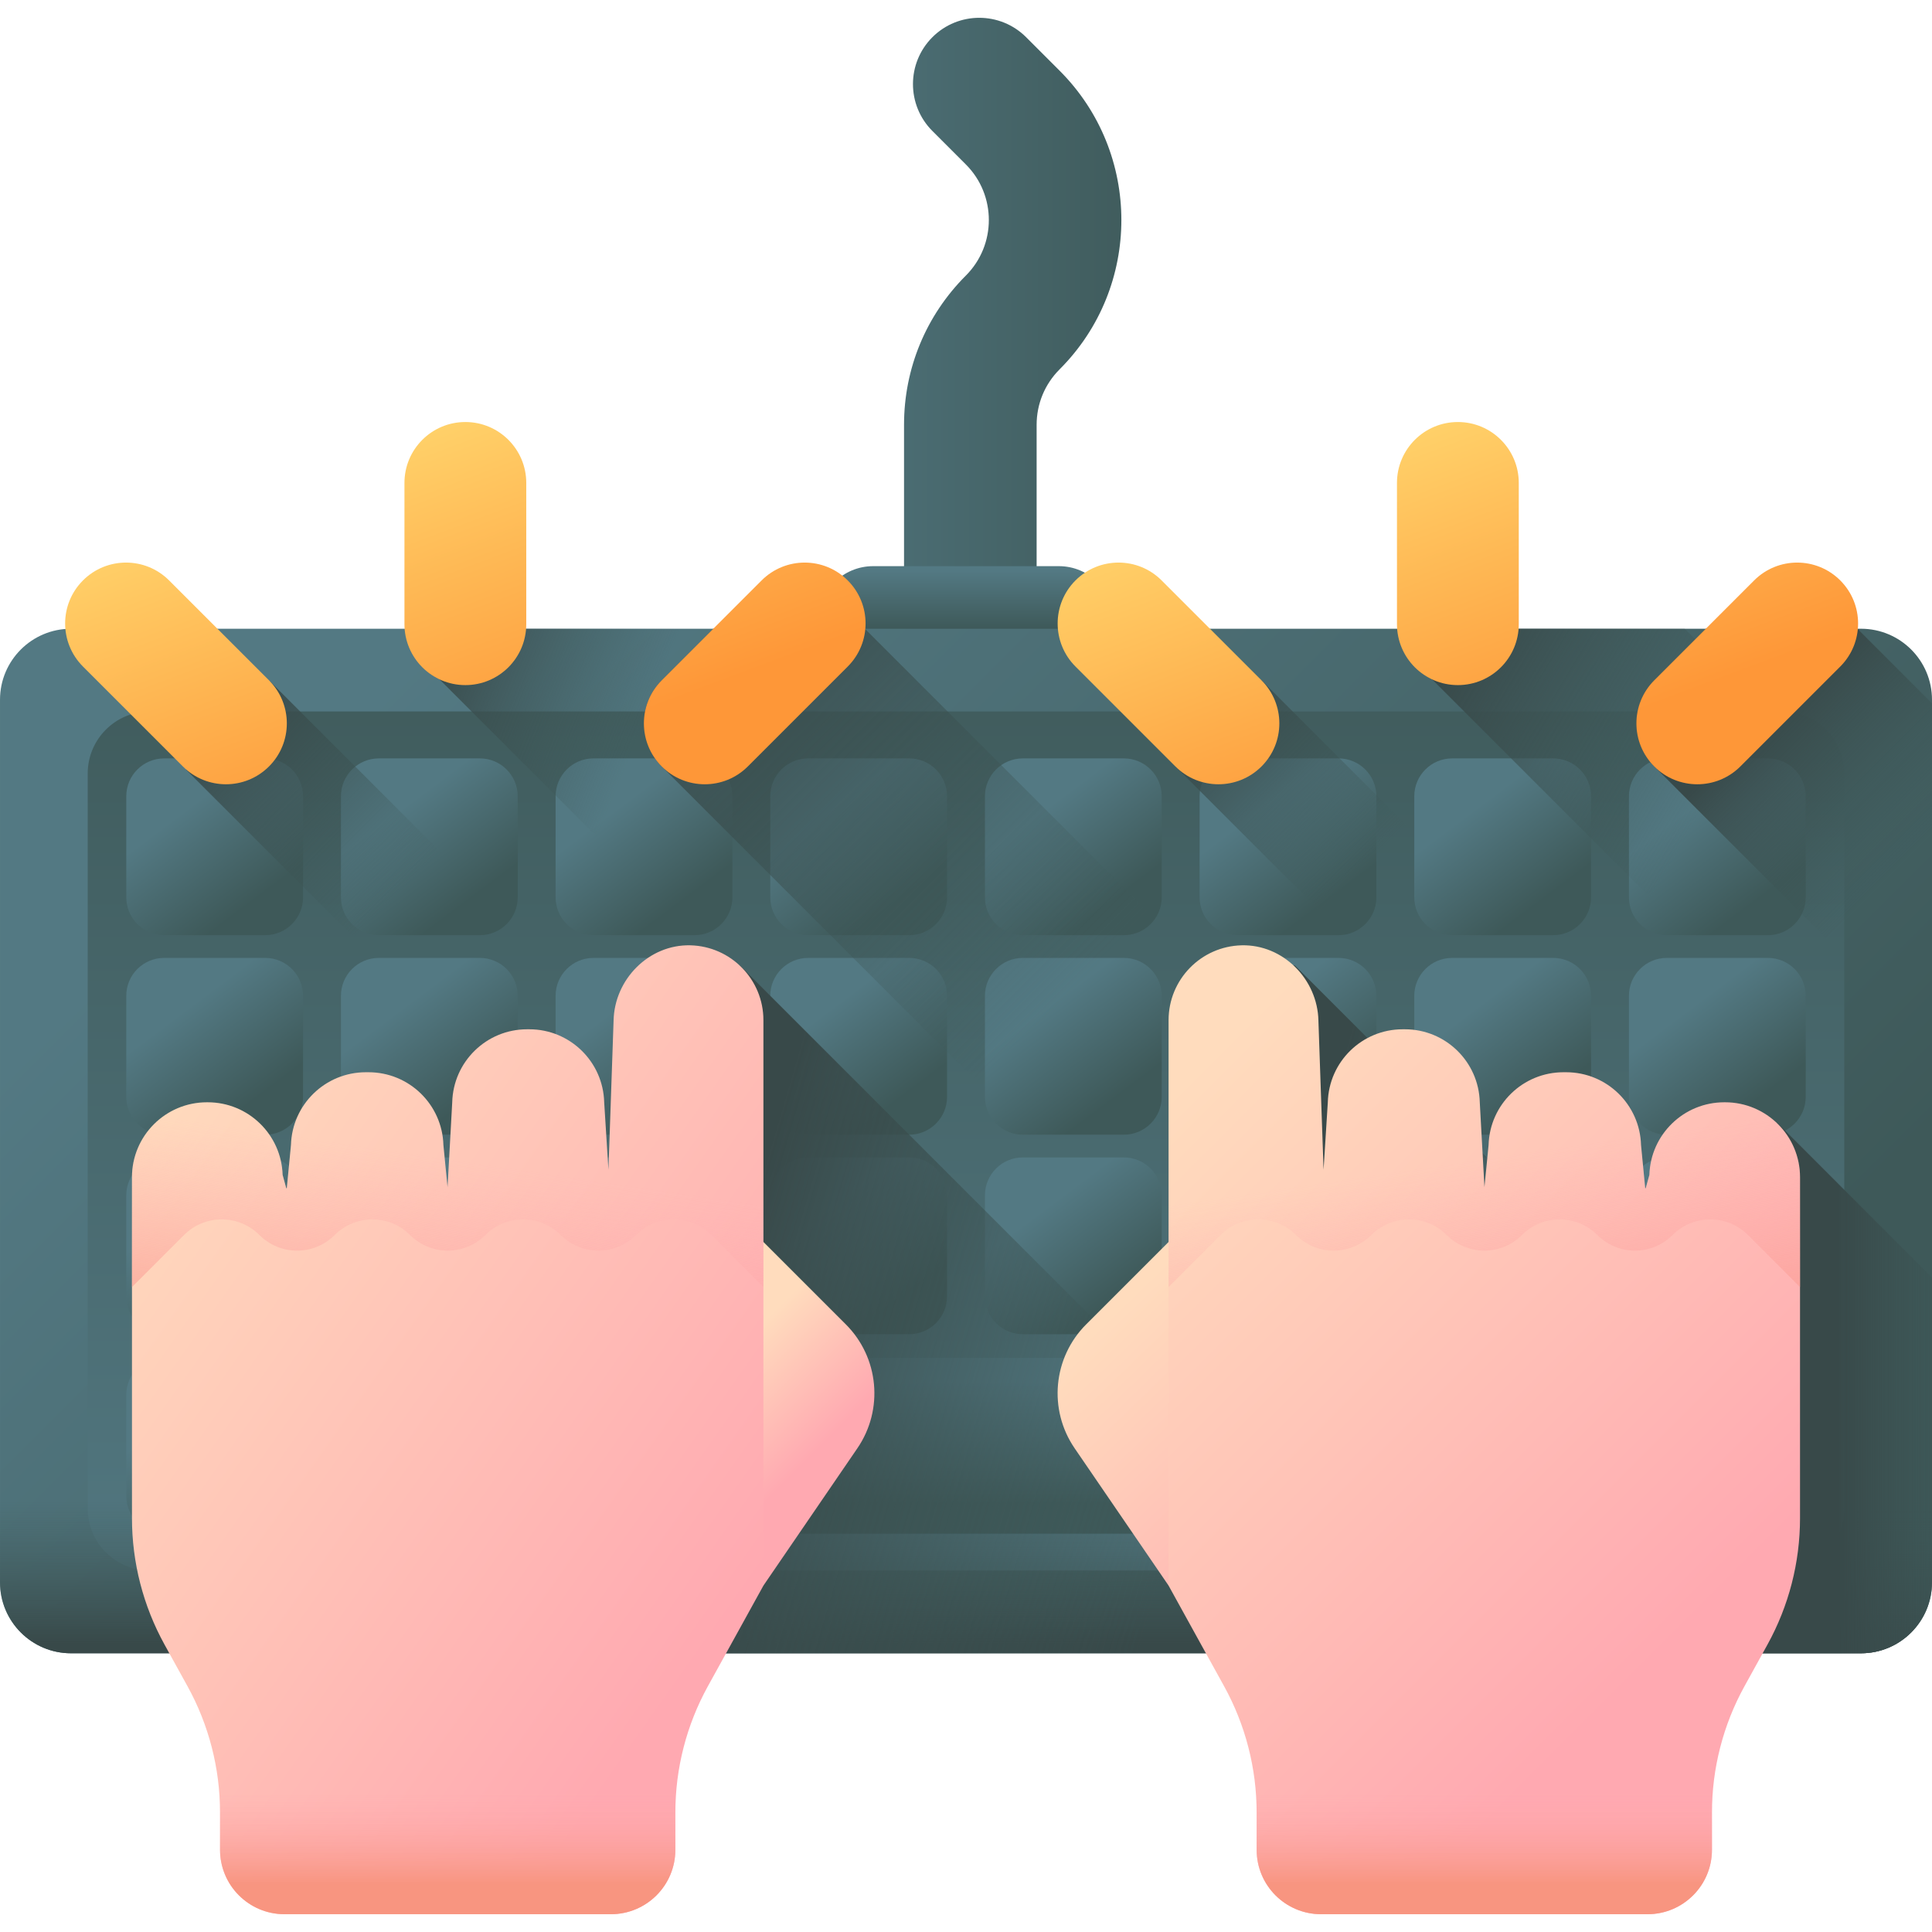
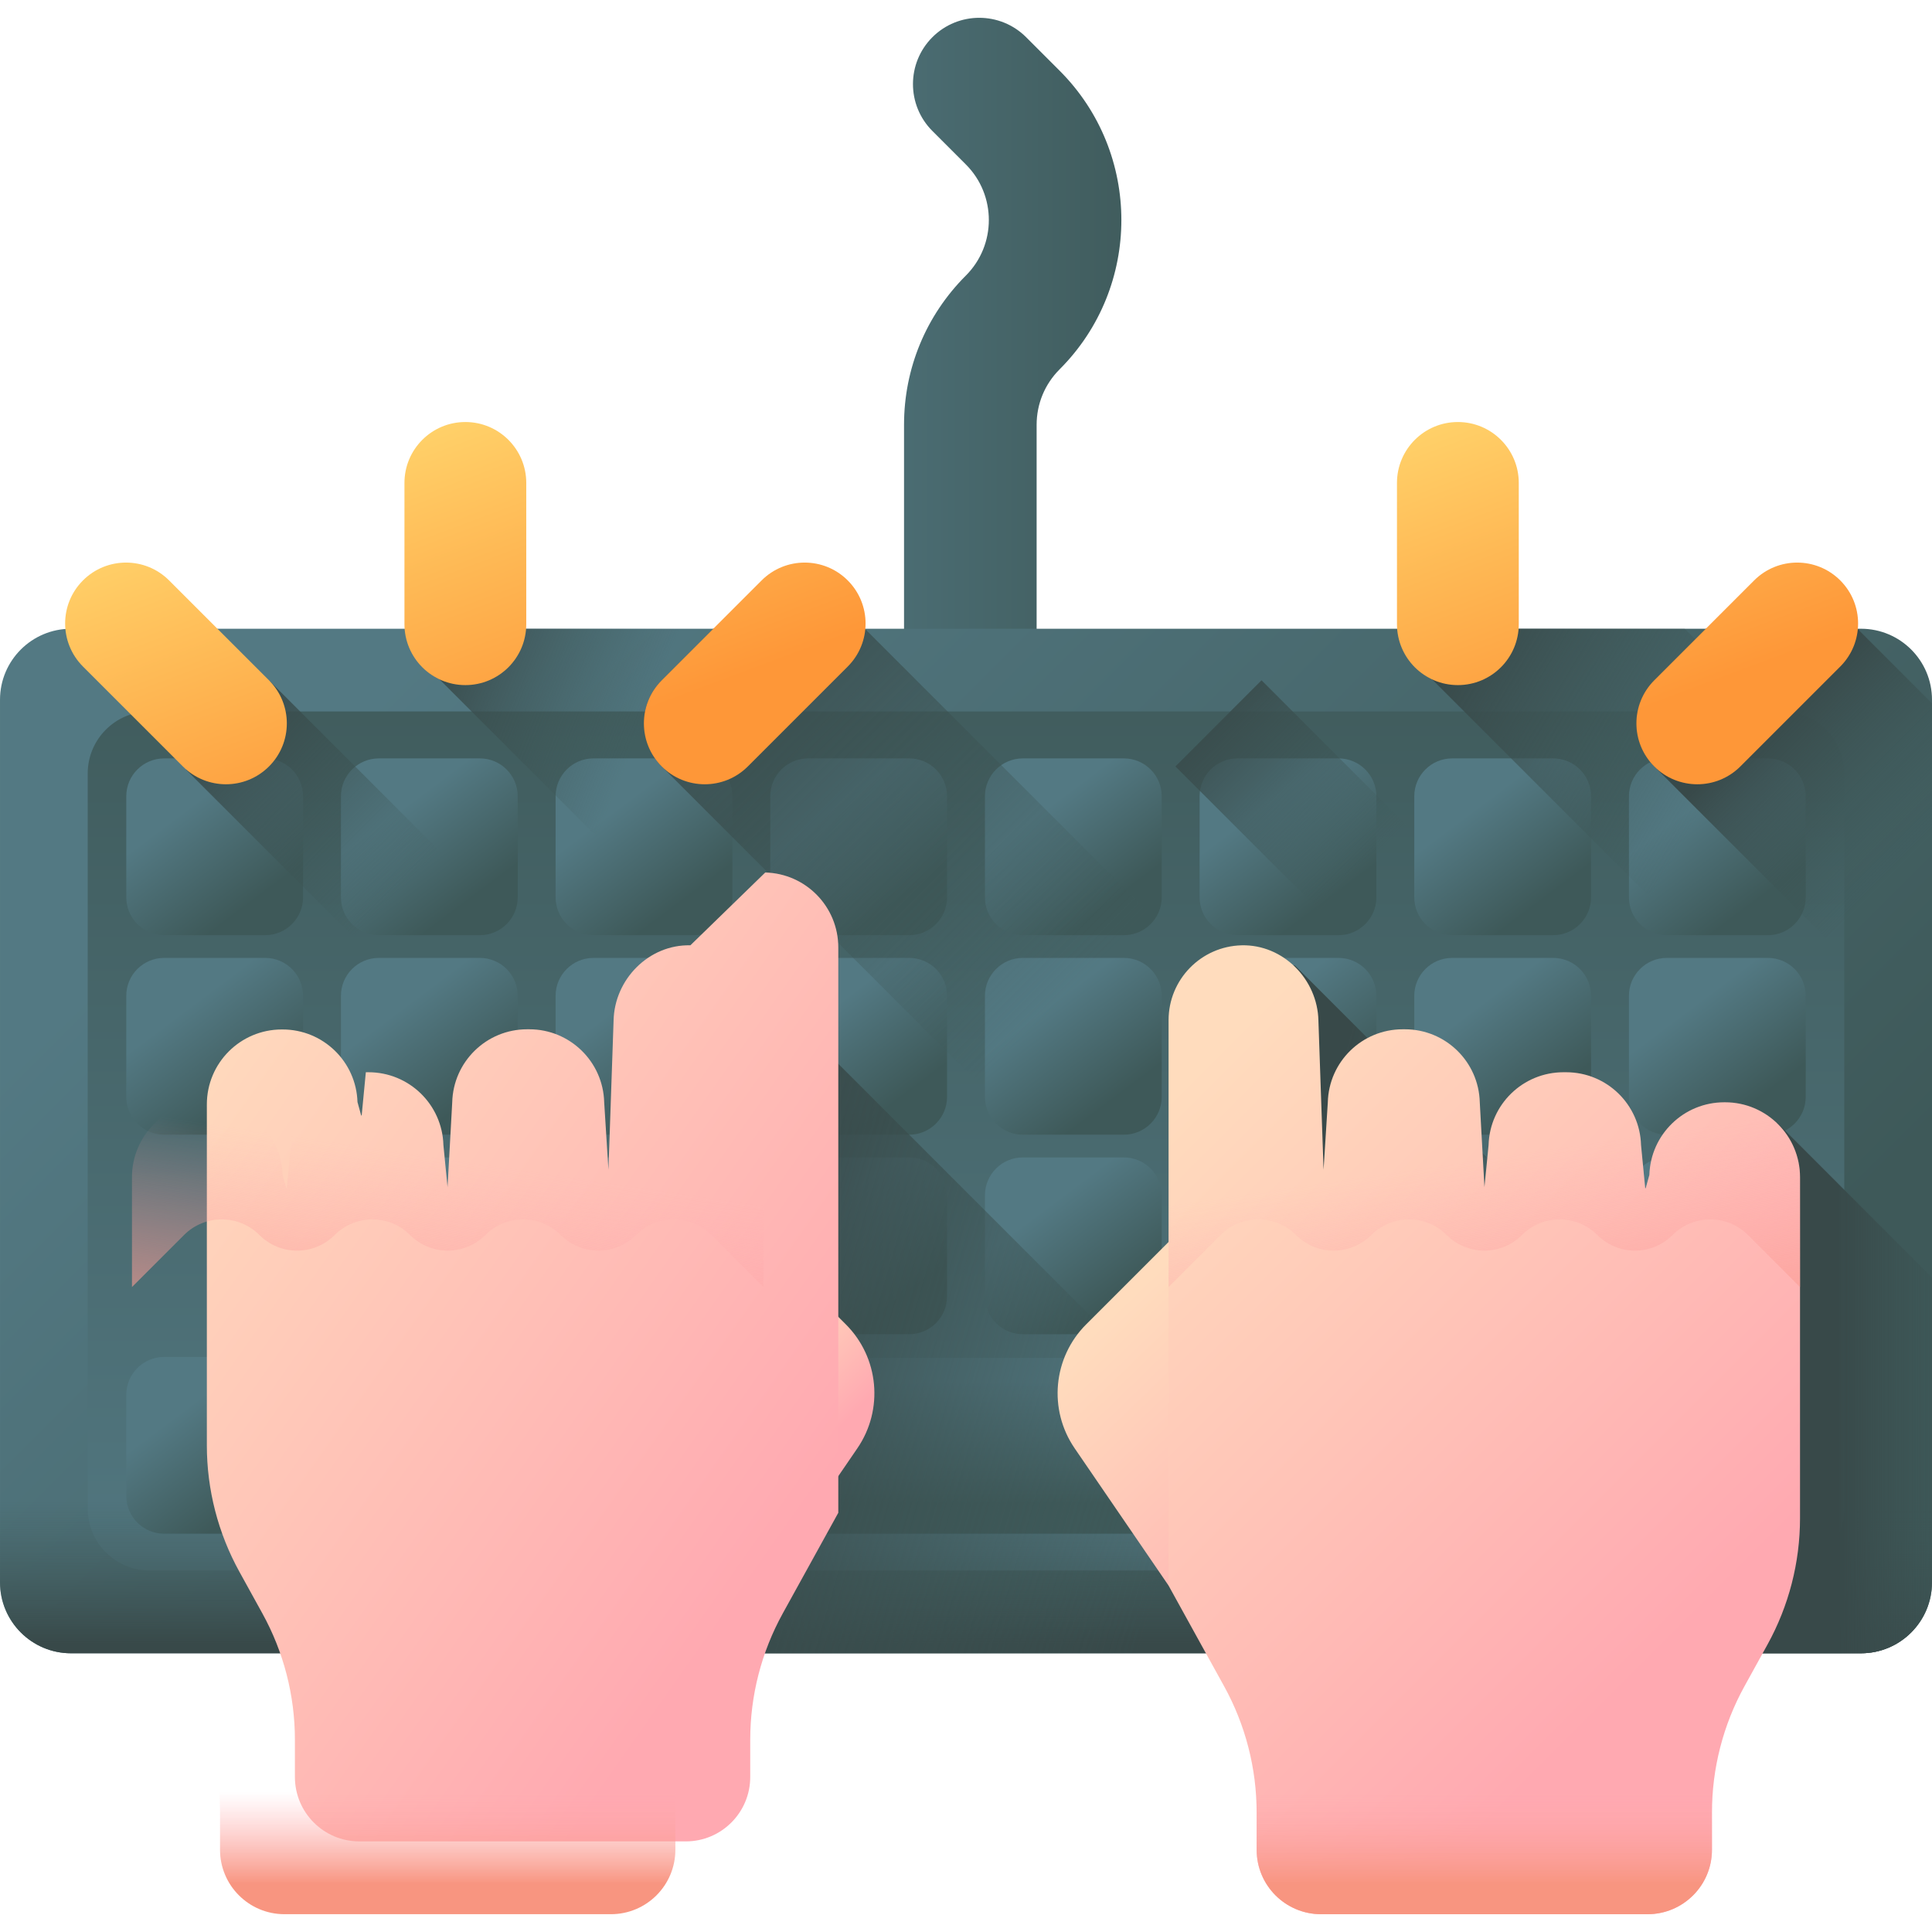
<svg xmlns="http://www.w3.org/2000/svg" xmlns:xlink="http://www.w3.org/1999/xlink" id="Capa_1" height="512" viewBox="0 0 510 510" width="512">
  <linearGradient id="lg1">
    <stop offset="0" stop-color="#537983" />
    <stop offset="1" stop-color="#3e5959" />
  </linearGradient>
  <linearGradient id="SVGID_1_" gradientUnits="userSpaceOnUse" x1="191.999" x2="308.708" xlink:href="#lg1" y1="99.004" y2="99.004" />
  <linearGradient id="SVGID_2_" gradientUnits="userSpaceOnUse" x1="255" x2="255" xlink:href="#lg1" y1="150.7" y2="165.958" />
  <linearGradient id="SVGID_3_" gradientUnits="userSpaceOnUse" x1="117.631" x2="381.841" xlink:href="#lg1" y1="163.828" y2="428.039" />
  <linearGradient id="SVGID_4_" gradientUnits="userSpaceOnUse" x1="255" x2="255" xlink:href="#lg1" y1="438.295" y2="154.329" />
  <linearGradient id="lg2">
    <stop offset="0" stop-color="#3e5959" stop-opacity="0" />
    <stop offset="1" stop-color="#384949" />
  </linearGradient>
  <linearGradient id="SVGID_5_" gradientUnits="userSpaceOnUse" x1="255" x2="255" xlink:href="#lg2" y1="396.131" y2="433.898" />
  <linearGradient id="SVGID_6_" gradientUnits="userSpaceOnUse" x1="255" x2="255" xlink:href="#lg1" y1="364.555" y2="396.93" />
  <linearGradient id="SVGID_7_" gradientUnits="userSpaceOnUse" x1="49.227" x2="67.227" xlink:href="#lg1" y1="213.611" y2="237.611" />
  <linearGradient id="SVGID_8_" gradientUnits="userSpaceOnUse" x1="105.893" x2="123.893" xlink:href="#lg1" y1="213.611" y2="237.611" />
  <linearGradient id="SVGID_9_" gradientUnits="userSpaceOnUse" x1="162.56" x2="180.56" xlink:href="#lg1" y1="213.611" y2="237.611" />
  <linearGradient id="SVGID_10_" gradientUnits="userSpaceOnUse" x1="219.227" x2="237.227" xlink:href="#lg1" y1="213.611" y2="237.611" />
  <linearGradient id="SVGID_11_" gradientUnits="userSpaceOnUse" x1="275.893" x2="293.893" xlink:href="#lg1" y1="213.611" y2="237.611" />
  <linearGradient id="SVGID_12_" gradientUnits="userSpaceOnUse" x1="332.56" x2="350.56" xlink:href="#lg1" y1="213.611" y2="237.611" />
  <linearGradient id="SVGID_13_" gradientUnits="userSpaceOnUse" x1="389.227" x2="407.227" xlink:href="#lg1" y1="213.611" y2="237.611" />
  <linearGradient id="SVGID_14_" gradientUnits="userSpaceOnUse" x1="445.893" x2="463.893" xlink:href="#lg1" y1="213.611" y2="237.611" />
  <linearGradient id="SVGID_15_" gradientUnits="userSpaceOnUse" x1="49.227" x2="67.227" xlink:href="#lg1" y1="266.278" y2="290.278" />
  <linearGradient id="SVGID_16_" gradientUnits="userSpaceOnUse" x1="105.893" x2="123.893" xlink:href="#lg1" y1="266.278" y2="290.278" />
  <linearGradient id="SVGID_17_" gradientUnits="userSpaceOnUse" x1="162.56" x2="180.56" xlink:href="#lg1" y1="266.278" y2="290.278" />
  <linearGradient id="SVGID_18_" gradientUnits="userSpaceOnUse" x1="219.227" x2="237.227" xlink:href="#lg1" y1="266.278" y2="290.278" />
  <linearGradient id="SVGID_19_" gradientUnits="userSpaceOnUse" x1="275.893" x2="293.893" xlink:href="#lg1" y1="266.278" y2="290.278" />
  <linearGradient id="SVGID_20_" gradientUnits="userSpaceOnUse" x1="332.56" x2="350.56" xlink:href="#lg1" y1="266.278" y2="290.278" />
  <linearGradient id="SVGID_21_" gradientUnits="userSpaceOnUse" x1="389.227" x2="407.227" xlink:href="#lg1" y1="266.278" y2="290.278" />
  <linearGradient id="SVGID_22_" gradientUnits="userSpaceOnUse" x1="445.893" x2="463.893" xlink:href="#lg1" y1="266.278" y2="290.278" />
  <linearGradient id="SVGID_23_" gradientUnits="userSpaceOnUse" x1="49.227" x2="67.227" xlink:href="#lg1" y1="318.944" y2="342.944" />
  <linearGradient id="SVGID_24_" gradientUnits="userSpaceOnUse" x1="105.893" x2="123.893" xlink:href="#lg1" y1="318.944" y2="342.944" />
  <linearGradient id="SVGID_25_" gradientUnits="userSpaceOnUse" x1="162.56" x2="180.56" xlink:href="#lg1" y1="318.944" y2="342.944" />
  <linearGradient id="SVGID_26_" gradientUnits="userSpaceOnUse" x1="219.227" x2="237.227" xlink:href="#lg1" y1="318.944" y2="342.944" />
  <linearGradient id="SVGID_27_" gradientUnits="userSpaceOnUse" x1="275.893" x2="293.893" xlink:href="#lg1" y1="318.944" y2="342.944" />
  <linearGradient id="SVGID_28_" gradientUnits="userSpaceOnUse" x1="332.56" x2="350.56" xlink:href="#lg1" y1="318.944" y2="342.944" />
  <linearGradient id="SVGID_29_" gradientUnits="userSpaceOnUse" x1="389.227" x2="407.227" xlink:href="#lg1" y1="318.944" y2="342.944" />
  <linearGradient id="SVGID_30_" gradientUnits="userSpaceOnUse" x1="445.893" x2="463.893" xlink:href="#lg1" y1="318.944" y2="342.944" />
  <linearGradient id="SVGID_31_" gradientUnits="userSpaceOnUse" x1="49.227" x2="67.227" xlink:href="#lg1" y1="371.611" y2="395.611" />
  <linearGradient id="SVGID_32_" gradientUnits="userSpaceOnUse" x1="105.893" x2="123.893" xlink:href="#lg1" y1="371.611" y2="395.611" />
  <linearGradient id="SVGID_33_" gradientUnits="userSpaceOnUse" x1="389.227" x2="407.227" xlink:href="#lg1" y1="371.611" y2="395.611" />
  <linearGradient id="SVGID_34_" gradientUnits="userSpaceOnUse" x1="445.893" x2="463.893" xlink:href="#lg1" y1="371.611" y2="395.611" />
  <linearGradient id="SVGID_35_" gradientUnits="userSpaceOnUse" x1="105.009" x2="57.313" xlink:href="#lg2" y1="236.324" y2="188.628" />
  <linearGradient id="SVGID_36_" gradientUnits="userSpaceOnUse" x1="146.713" x2="92" xlink:href="#lg2" y1="248.16" y2="226.042" />
  <linearGradient id="SVGID_37_" gradientUnits="userSpaceOnUse" x1="281.013" x2="181.45" xlink:href="#lg2" y1="263.653" y2="164.09" />
  <linearGradient id="SVGID_38_" gradientUnits="userSpaceOnUse" x1="360.014" x2="315.672" xlink:href="#lg2" y1="229.319" y2="184.977" />
  <linearGradient id="SVGID_39_" gradientUnits="userSpaceOnUse" x1="446.233" x2="378.566" xlink:href="#lg2" y1="219.933" y2="179.266" />
  <linearGradient id="SVGID_40_" gradientUnits="userSpaceOnUse" x1="504.852" x2="467.307" xlink:href="#lg2" y1="225.482" y2="187.937" />
  <linearGradient id="SVGID_41_" gradientUnits="userSpaceOnUse" x1="316.938" x2="190.438" xlink:href="#lg2" y1="382.188" y2="345.188" />
  <linearGradient id="SVGID_42_" gradientUnits="userSpaceOnUse" x1="451.996" x2="334.989" xlink:href="#lg2" y1="378.841" y2="344.618" />
  <linearGradient id="SVGID_43_" gradientUnits="userSpaceOnUse" x1="525.667" x2="485" xlink:href="#lg2" y1="366.478" y2="366.478" />
  <linearGradient id="lg3">
    <stop offset="0" stop-color="#ffdcbd" />
    <stop offset="1" stop-color="#ffa9b1" />
  </linearGradient>
  <linearGradient id="SVGID_44_" gradientUnits="userSpaceOnUse" x1="289.539" x2="361.543" xlink:href="#lg3" y1="350.594" y2="424.865" />
  <linearGradient id="SVGID_45_" gradientUnits="userSpaceOnUse" x1="301.226" x2="439.776" xlink:href="#lg3" y1="296.729" y2="435.28" />
  <linearGradient id="lg4">
    <stop offset="0" stop-color="#ffa9b1" stop-opacity="0" />
    <stop offset="1" stop-color="#f89580" />
  </linearGradient>
  <linearGradient id="SVGID_46_" gradientTransform="matrix(-1 0 0 1 767.835 0)" gradientUnits="userSpaceOnUse" x1="378.712" x2="367.645" xlink:href="#lg4" y1="306.286" y2="381.1" />
  <linearGradient id="SVGID_47_" gradientTransform="matrix(-1 0 0 1 767.835 0)" gradientUnits="userSpaceOnUse" x1="376.016" x2="376.016" xlink:href="#lg4" y1="472.984" y2="497.363" />
  <linearGradient id="SVGID_48_" gradientUnits="userSpaceOnUse" x1="188.611" x2="212.682" xlink:href="#lg3" y1="361.8" y2="385.871" />
  <linearGradient id="SVGID_49_" gradientUnits="userSpaceOnUse" x1="23.64" x2="194.86" xlink:href="#lg3" y1="303.205" y2="423.967" />
  <linearGradient id="SVGID_50_" gradientUnits="userSpaceOnUse" x1="120.876" x2="109.809" xlink:href="#lg4" y1="306.286" y2="381.1" />
  <linearGradient id="SVGID_51_" gradientUnits="userSpaceOnUse" x1="118.18" x2="118.18" xlink:href="#lg4" y1="472.984" y2="497.363" />
  <linearGradient id="lg5">
    <stop offset="0" stop-color="#ffe177" />
    <stop offset="1" stop-color="#fe9738" />
  </linearGradient>
  <linearGradient id="SVGID_52_" gradientTransform="matrix(0 1 1 0 -1141.121 167.689)" gradientUnits="userSpaceOnUse" x1="-77.516" x2="30.649" xlink:href="#lg5" y1="1504.98" y2="1545.542" />
  <linearGradient id="SVGID_53_" gradientTransform="matrix(0 1 1 0 -1141.121 167.689)" gradientUnits="userSpaceOnUse" x1="-48.501" x2="59.664" xlink:href="#lg5" y1="1427.608" y2="1468.17" />
  <linearGradient id="SVGID_54_" gradientTransform="matrix(0 1 1 0 -1141.121 167.689)" gradientUnits="userSpaceOnUse" x1="-98.728" x2="9.437" xlink:href="#lg5" y1="1561.547" y2="1602.109" />
  <linearGradient id="SVGID_55_" gradientTransform="matrix(0 1 1 0 -1141.121 167.689)" gradientUnits="userSpaceOnUse" x1="-77.516" x2="30.649" xlink:href="#lg5" y1="1242.98" y2="1283.542" />
  <linearGradient id="SVGID_56_" gradientTransform="matrix(0 1 1 0 -1141.121 167.689)" gradientUnits="userSpaceOnUse" x1="-48.501" x2="59.664" xlink:href="#lg5" y1="1165.608" y2="1206.17" />
  <linearGradient id="SVGID_57_" gradientTransform="matrix(0 1 1 0 -1141.121 167.689)" gradientUnits="userSpaceOnUse" x1="-98.728" x2="9.437" xlink:href="#lg5" y1="1299.547" y2="1340.109" />
  <g>
    <path d="m256.143 193.308c-9.665 0-17.5-7.835-17.5-17.5v-63.659c0-14.888 5.797-28.884 16.325-39.411 8.083-8.083 8.084-21.238 0-29.322l-8.842-8.842c-6.834-6.834-6.834-17.915 0-24.749s17.915-6.834 24.749 0l8.842 8.842c21.73 21.73 21.73 57.089 0 78.82-3.917 3.917-6.073 9.123-6.073 14.662v63.659c-.001 9.665-7.836 17.5-17.501 17.5z" fill="url(#SVGID_1_)" />
-     <path d="m294 174.45h-78v-10.5c0-8.008 6.492-14.5 14.5-14.5h49c8.008 0 14.5 6.492 14.5 14.5z" fill="url(#SVGID_2_)" />
    <g>
      <g>
        <g>
          <path d="m491.254 436.425h-472.508c-10.353 0-18.746-8.393-18.746-18.746v-232.962c0-10.353 8.393-18.746 18.746-18.746h472.508c10.353 0 18.746 8.393 18.746 18.746v232.962c0 10.353-8.393 18.746-18.746 18.746z" fill="url(#SVGID_3_)" />
          <path d="m39.523 187.807h430.953c9.04 0 16.368 7.328 16.368 16.368v194.045c0 9.04-7.328 16.368-16.368 16.368h-430.953c-9.04 0-16.368-7.328-16.368-16.368v-194.045c0-9.04 7.328-16.368 16.368-16.368z" fill="url(#SVGID_4_)" />
          <path d="m0 330.3v87.379c0 10.353 8.393 18.746 18.746 18.746h472.508c10.353 0 18.746-8.393 18.746-18.746v-87.379z" fill="url(#SVGID_5_)" />
        </g>
        <path d="m354.125 404.864h-198.25c-5.04 0-9.125-4.085-9.125-9.125v-28.167c0-5.04 4.085-9.125 9.125-9.125h198.25c5.04 0 9.125 4.085 9.125 9.125v28.167c0 5.04-4.085 9.125-9.125 9.125z" fill="url(#SVGID_6_)" />
        <g>
          <path d="m70 246.864h-26.667c-5.523 0-10-4.477-10-10v-26.667c0-5.523 4.477-10 10-10h26.667c5.523 0 10 4.477 10 10v26.667c0 5.523-4.477 10-10 10z" fill="url(#SVGID_7_)" />
          <path d="m126.667 246.864h-26.667c-5.523 0-10-4.477-10-10v-26.667c0-5.523 4.477-10 10-10h26.667c5.523 0 10 4.477 10 10v26.667c0 5.523-4.477 10-10 10z" fill="url(#SVGID_8_)" />
          <path d="m183.333 246.864h-26.667c-5.523 0-10-4.477-10-10v-26.667c0-5.523 4.477-10 10-10h26.667c5.523 0 10 4.477 10 10v26.667c0 5.523-4.477 10-10 10z" fill="url(#SVGID_9_)" />
          <path d="m240 246.864h-26.667c-5.523 0-10-4.477-10-10v-26.667c0-5.523 4.477-10 10-10h26.667c5.523 0 10 4.477 10 10v26.667c0 5.523-4.477 10-10 10z" fill="url(#SVGID_10_)" />
          <path d="m296.667 246.864h-26.667c-5.523 0-10-4.477-10-10v-26.667c0-5.523 4.477-10 10-10h26.667c5.523 0 10 4.477 10 10v26.667c0 5.523-4.477 10-10 10z" fill="url(#SVGID_11_)" />
          <path d="m353.333 246.864h-26.667c-5.523 0-10-4.477-10-10v-26.667c0-5.523 4.477-10 10-10h26.667c5.523 0 10 4.477 10 10v26.667c0 5.523-4.477 10-10 10z" fill="url(#SVGID_12_)" />
          <path d="m410 246.864h-26.667c-5.523 0-10-4.477-10-10v-26.667c0-5.523 4.477-10 10-10h26.667c5.523 0 10 4.477 10 10v26.667c0 5.523-4.477 10-10 10z" fill="url(#SVGID_13_)" />
          <path d="m466.667 246.864h-26.667c-5.523 0-10-4.477-10-10v-26.667c0-5.523 4.477-10 10-10h26.667c5.523 0 10 4.477 10 10v26.667c0 5.523-4.477 10-10 10z" fill="url(#SVGID_14_)" />
        </g>
        <g>
          <path d="m70 299.531h-26.667c-5.523 0-10-4.477-10-10v-26.667c0-5.523 4.477-10 10-10h26.667c5.523 0 10 4.477 10 10v26.667c0 5.523-4.477 10-10 10z" fill="url(#SVGID_15_)" />
          <path d="m126.667 299.531h-26.667c-5.523 0-10-4.477-10-10v-26.667c0-5.523 4.477-10 10-10h26.667c5.523 0 10 4.477 10 10v26.667c0 5.523-4.477 10-10 10z" fill="url(#SVGID_16_)" />
          <path d="m183.333 299.531h-26.667c-5.523 0-10-4.477-10-10v-26.667c0-5.523 4.477-10 10-10h26.667c5.523 0 10 4.477 10 10v26.667c0 5.523-4.477 10-10 10z" fill="url(#SVGID_17_)" />
          <path d="m240 299.531h-26.667c-5.523 0-10-4.477-10-10v-26.667c0-5.523 4.477-10 10-10h26.667c5.523 0 10 4.477 10 10v26.667c0 5.523-4.477 10-10 10z" fill="url(#SVGID_18_)" />
          <path d="m296.667 299.531h-26.667c-5.523 0-10-4.477-10-10v-26.667c0-5.523 4.477-10 10-10h26.667c5.523 0 10 4.477 10 10v26.667c0 5.523-4.477 10-10 10z" fill="url(#SVGID_19_)" />
          <path d="m353.333 299.531h-26.667c-5.523 0-10-4.477-10-10v-26.667c0-5.523 4.477-10 10-10h26.667c5.523 0 10 4.477 10 10v26.667c0 5.523-4.477 10-10 10z" fill="url(#SVGID_20_)" />
          <path d="m410 299.531h-26.667c-5.523 0-10-4.477-10-10v-26.667c0-5.523 4.477-10 10-10h26.667c5.523 0 10 4.477 10 10v26.667c0 5.523-4.477 10-10 10z" fill="url(#SVGID_21_)" />
          <path d="m466.667 299.531h-26.667c-5.523 0-10-4.477-10-10v-26.667c0-5.523 4.477-10 10-10h26.667c5.523 0 10 4.477 10 10v26.667c0 5.523-4.477 10-10 10z" fill="url(#SVGID_22_)" />
        </g>
        <g>
-           <path d="m70 352.198h-26.667c-5.523 0-10-4.477-10-10v-26.667c0-5.523 4.477-10 10-10h26.667c5.523 0 10 4.477 10 10v26.667c0 5.523-4.477 10-10 10z" fill="url(#SVGID_23_)" />
          <path d="m126.667 352.198h-26.667c-5.523 0-10-4.477-10-10v-26.667c0-5.523 4.477-10 10-10h26.667c5.523 0 10 4.477 10 10v26.667c0 5.523-4.477 10-10 10z" fill="url(#SVGID_24_)" />
          <path d="m183.333 352.198h-26.667c-5.523 0-10-4.477-10-10v-26.667c0-5.523 4.477-10 10-10h26.667c5.523 0 10 4.477 10 10v26.667c0 5.523-4.477 10-10 10z" fill="url(#SVGID_25_)" />
          <path d="m240 352.198h-26.667c-5.523 0-10-4.477-10-10v-26.667c0-5.523 4.477-10 10-10h26.667c5.523 0 10 4.477 10 10v26.667c0 5.523-4.477 10-10 10z" fill="url(#SVGID_26_)" />
          <path d="m296.667 352.198h-26.667c-5.523 0-10-4.477-10-10v-26.667c0-5.523 4.477-10 10-10h26.667c5.523 0 10 4.477 10 10v26.667c0 5.523-4.477 10-10 10z" fill="url(#SVGID_27_)" />
          <path d="m353.333 352.198h-26.667c-5.523 0-10-4.477-10-10v-26.667c0-5.523 4.477-10 10-10h26.667c5.523 0 10 4.477 10 10v26.667c0 5.523-4.477 10-10 10z" fill="url(#SVGID_28_)" />
          <path d="m410 352.198h-26.667c-5.523 0-10-4.477-10-10v-26.667c0-5.523 4.477-10 10-10h26.667c5.523 0 10 4.477 10 10v26.667c0 5.523-4.477 10-10 10z" fill="url(#SVGID_29_)" />
          <path d="m466.667 352.198h-26.667c-5.523 0-10-4.477-10-10v-26.667c0-5.523 4.477-10 10-10h26.667c5.523 0 10 4.477 10 10v26.667c0 5.523-4.477 10-10 10z" fill="url(#SVGID_30_)" />
        </g>
        <g>
          <path d="m70 404.864h-26.667c-5.523 0-10-4.477-10-10v-26.667c0-5.523 4.477-10 10-10h26.667c5.523 0 10 4.477 10 10v26.667c0 5.523-4.477 10-10 10z" fill="url(#SVGID_31_)" />
-           <path d="m126.667 404.864h-26.667c-5.523 0-10-4.477-10-10v-26.667c0-5.523 4.477-10 10-10h26.667c5.523 0 10 4.477 10 10v26.667c0 5.523-4.477 10-10 10z" fill="url(#SVGID_32_)" />
          <path d="m410 404.864h-26.667c-5.523 0-10-4.477-10-10v-26.667c0-5.523 4.477-10 10-10h26.667c5.523 0 10 4.477 10 10v26.667c0 5.523-4.477 10-10 10z" fill="url(#SVGID_33_)" />
          <path d="m466.667 404.864h-26.667c-5.523 0-10-4.477-10-10v-26.667c0-5.523 4.477-10 10-10h26.667c5.523 0 10 4.477 10 10v26.667c0 5.523-4.477 10-10 10z" fill="url(#SVGID_34_)" />
        </g>
      </g>
      <g>
        <path d="m327.84 436.42h-45.47l-233.229-233.229 22.155-23.315z" fill="url(#SVGID_35_)" />
        <path d="m453.15 436.42h-80.05l-257.11-257.12c-5.11-2.41-7.739-7.42-8.179-13.33h74.899l2.79 2.8z" fill="url(#SVGID_36_)" />
        <path d="m497.63 435.3c-1.99.73-4.14 1.12-6.38 1.12h-82.47l-234.1-234.1c-6.28-6.28-6.28-16.45 0-22.73l13.62-13.62h40.03v.03z" fill="url(#SVGID_37_)" />
      </g>
      <g>
        <path d="m510 356.57v45.47l-199.719-199.719 22.731-22.739z" fill="url(#SVGID_38_)" />
        <path d="m510 231.26v80.05l-132-132.01c-5.11-2.41-7.74-7.42-8.18-13.33h74.9l2.79 2.8z" fill="url(#SVGID_39_)" />
        <path d="m510 185.66v89.97l-73.31-73.31c-6.28-6.28-6.28-16.45 0-22.73l13.62-13.62h40.03v.03z" fill="url(#SVGID_40_)" />
      </g>
      <path d="m376.894 436.425-181.561-181.561h-6.666v181.561z" fill="url(#SVGID_41_)" />
      <path d="m509.375 422.406-167.542-167.542h-6.667v181.561h156.087c8.718 0 16.024-5.959 18.122-14.019z" fill="url(#SVGID_42_)" />
      <path d="m510 417.679v-80.451l-40.697-40.697h-5.137v139.894h27.087c10.354 0 18.747-8.393 18.747-18.746z" fill="url(#SVGID_43_)" />
      <g>
        <g>
          <path d="m308.477 418.556-24.803-36.25c-6.986-10.211-5.71-23.95 3.039-32.699l24.788-24.788v93.736h-3.024" fill="url(#SVGID_44_)" />
          <path d="m327.759 249.538c10.936-.267 20.061 8.971 20.271 19.908l1.358 39.331 1.121-17.785c.263-10.729 9.035-19.289 19.767-19.289h.582c10.732 0 19.504 8.56 19.767 19.289l1.233 22.385 1.091-11.113c.299-10.701 9.06-19.221 19.766-19.221h.713c10.706 0 19.467 8.52 19.765 19.221l1.099 11.407h.131l.974-3.536c.33-10.677 9.081-19.162 19.764-19.162h.227c10.92 0 19.773 8.853 19.773 19.773v90.03c0 11.664-2.956 23.137-8.591 33.349l-6.062 10.985c-5.636 10.212-8.591 21.685-8.591 33.349v9.833c0 9.394-7.615 17.009-17.009 17.009h-86.177c-9.394 0-17.009-7.615-17.009-17.009v-9.833c0-11.664-2.956-23.137-8.591-33.349l-14.654-26.553v-149.252c0-10.756 8.588-19.506 19.282-19.767z" fill="url(#SVGID_45_)" />
          <path d="m308.477 269.3v70.45l13.743-13.743c5.488-5.488 14.389-5.488 19.889 0 2.744 2.744 6.339 4.127 9.933 4.127 3.606 0 7.2-1.383 9.944-4.127 2.755-2.744 6.35-4.116 9.944-4.116 3.606 0 7.2 1.372 9.944 4.116s6.339 4.127 9.944 4.127c3.606 0 7.2-1.383 9.944-4.127s6.339-4.116 9.944-4.116c3.594 0 7.189 1.372 9.944 4.116 2.744 2.744 6.339 4.127 9.944 4.127 3.595 0 7.189-1.383 9.933-4.127s6.35-4.116 9.944-4.116c3.606 0 7.2 1.372 9.944 4.116l13.743 13.743v-29.005c0-10.92-8.856-19.775-19.775-19.775h-.227c-10.681 0-19.435 8.482-19.764 19.163l-.975 3.538h-.125l-1.1-11.407c-.306-10.704-9.06-19.22-19.764-19.22h-.714c-10.704 0-19.469 8.516-19.764 19.22l-1.1 11.112-1.225-22.383c-.272-10.727-9.037-19.288-19.775-19.288h-.578c-10.727 0-19.503 8.561-19.764 19.288l-1.123 17.78-1.361-39.324c-.204-10.942-9.332-20.172-20.274-19.911-10.689.259-19.273 9.012-19.273 19.762z" fill="url(#SVGID_46_)" />
          <path d="m458.713 448.605c-4.463 9.303-6.796 19.502-6.796 29.853v9.833c0 9.394-7.615 17.009-17.009 17.009h-86.177c-9.394 0-17.009-7.615-17.009-17.009v-9.833c0-10.351-2.333-20.551-6.796-29.853z" fill="url(#SVGID_47_)" />
        </g>
        <g>
          <path d="m201.523 418.556 24.803-36.25c6.986-10.211 5.71-23.95-3.039-32.699l-24.788-24.788v93.736h3.024" fill="url(#SVGID_48_)" />
-           <path d="m182.241 249.538c-10.936-.267-20.061 8.971-20.271 19.908l-1.358 39.331-1.121-17.785c-.263-10.729-9.035-19.289-19.767-19.289h-.582c-10.732 0-19.504 8.56-19.767 19.289l-1.234 22.385-1.091-11.113c-.299-10.701-9.06-19.221-19.766-19.221h-.713c-10.705 0-19.467 8.52-19.765 19.221l-1.099 11.407h-.131l-.974-3.536c-.33-10.677-9.081-19.162-19.764-19.162h-.227c-10.92 0-19.773 8.853-19.773 19.773v90.03c0 11.664 2.956 23.137 8.591 33.349l6.062 10.985c5.636 10.212 8.591 21.685 8.591 33.349v9.833c0 9.394 7.615 17.009 17.009 17.009h86.177c9.394 0 17.009-7.615 17.009-17.009v-9.833c0-11.664 2.956-23.137 8.591-33.349l14.654-26.553v-149.252c.001-10.756-8.587-19.506-19.281-19.767z" fill="url(#SVGID_49_)" />
+           <path d="m182.241 249.538c-10.936-.267-20.061 8.971-20.271 19.908l-1.358 39.331-1.121-17.785c-.263-10.729-9.035-19.289-19.767-19.289h-.582c-10.732 0-19.504 8.56-19.767 19.289l-1.234 22.385-1.091-11.113c-.299-10.701-9.06-19.221-19.766-19.221h-.713l-1.099 11.407h-.131l-.974-3.536c-.33-10.677-9.081-19.162-19.764-19.162h-.227c-10.92 0-19.773 8.853-19.773 19.773v90.03c0 11.664 2.956 23.137 8.591 33.349l6.062 10.985c5.636 10.212 8.591 21.685 8.591 33.349v9.833c0 9.394 7.615 17.009 17.009 17.009h86.177c9.394 0 17.009-7.615 17.009-17.009v-9.833c0-11.664 2.956-23.137 8.591-33.349l14.654-26.553v-149.252c.001-10.756-8.587-19.506-19.281-19.767z" fill="url(#SVGID_49_)" />
          <path d="m201.523 269.3v70.45l-13.743-13.743c-5.488-5.488-14.389-5.488-19.889 0-2.744 2.744-6.339 4.127-9.933 4.127-3.606 0-7.2-1.383-9.944-4.127-2.755-2.744-6.35-4.116-9.944-4.116-3.606 0-7.2 1.372-9.944 4.116s-6.339 4.127-9.944 4.127c-3.606 0-7.2-1.383-9.944-4.127s-6.339-4.116-9.944-4.116c-3.594 0-7.189 1.372-9.944 4.116-2.744 2.744-6.339 4.127-9.944 4.127-3.595 0-7.189-1.383-9.933-4.127s-6.35-4.116-9.944-4.116c-3.606 0-7.2 1.372-9.944 4.116l-13.747 13.743v-29.005c0-10.92 8.856-19.775 19.775-19.775h.227c10.681 0 19.435 8.482 19.764 19.163l.975 3.538h.125l1.1-11.407c.306-10.704 9.06-19.22 19.764-19.22h.714c10.704 0 19.469 8.516 19.764 19.22l1.1 11.112 1.225-22.383c.272-10.727 9.037-19.288 19.775-19.288h.578c10.727 0 19.503 8.561 19.764 19.288l1.123 17.78 1.361-39.324c.204-10.942 9.332-20.172 20.274-19.911 10.693.259 19.277 9.012 19.277 19.762z" fill="url(#SVGID_50_)" />
          <path d="m51.287 448.605c4.463 9.303 6.796 19.502 6.796 29.853v9.833c0 9.394 7.615 17.009 17.009 17.009h86.177c9.394 0 17.009-7.615 17.009-17.009v-9.833c0-10.351 2.333-20.551 6.796-29.853z" fill="url(#SVGID_51_)" />
        </g>
      </g>
    </g>
    <g>
      <g>
        <path d="m384.842 180.851c-8.878 0-16.076-7.197-16.076-16.076v-37.295c0-8.878 7.197-16.076 16.076-16.076 8.878 0 16.076 7.197 16.076 16.076v37.295c-.001 8.879-7.198 16.076-16.076 16.076z" fill="url(#SVGID_52_)" />
-         <path d="m333.008 179.587c6.278 6.278 6.278 16.456 0 22.734-6.278 6.278-16.456 6.278-22.734 0l-26.372-26.372c-6.278-6.278-6.278-16.456 0-22.734 6.278-6.278 16.456-6.278 22.734 0z" fill="url(#SVGID_53_)" />
        <path d="m436.676 202.322c-6.278-6.278-6.278-16.456 0-22.734l26.372-26.372c6.278-6.278 16.456-6.278 22.734 0 6.278 6.278 6.278 16.456 0 22.734l-26.372 26.372c-6.278 6.278-16.456 6.278-22.734 0z" fill="url(#SVGID_54_)" />
      </g>
      <g>
        <path d="m122.842 180.851c-8.878 0-16.076-7.197-16.076-16.076v-37.295c0-8.878 7.197-16.076 16.076-16.076 8.878 0 16.076 7.197 16.076 16.076v37.295c-.001 8.879-7.198 16.076-16.076 16.076z" fill="url(#SVGID_55_)" />
        <path d="m71.008 179.587c6.278 6.278 6.278 16.456 0 22.734-6.278 6.278-16.456 6.278-22.734 0l-26.372-26.371c-6.278-6.278-6.278-16.456 0-22.734 6.278-6.278 16.456-6.278 22.734 0z" fill="url(#SVGID_56_)" />
        <path d="m174.676 202.322c-6.278-6.278-6.278-16.456 0-22.734l26.372-26.372c6.278-6.278 16.456-6.278 22.734 0 6.278 6.278 6.278 16.456 0 22.734l-26.372 26.372c-6.278 6.278-16.456 6.278-22.734 0z" fill="url(#SVGID_57_)" />
      </g>
    </g>
  </g>
</svg>